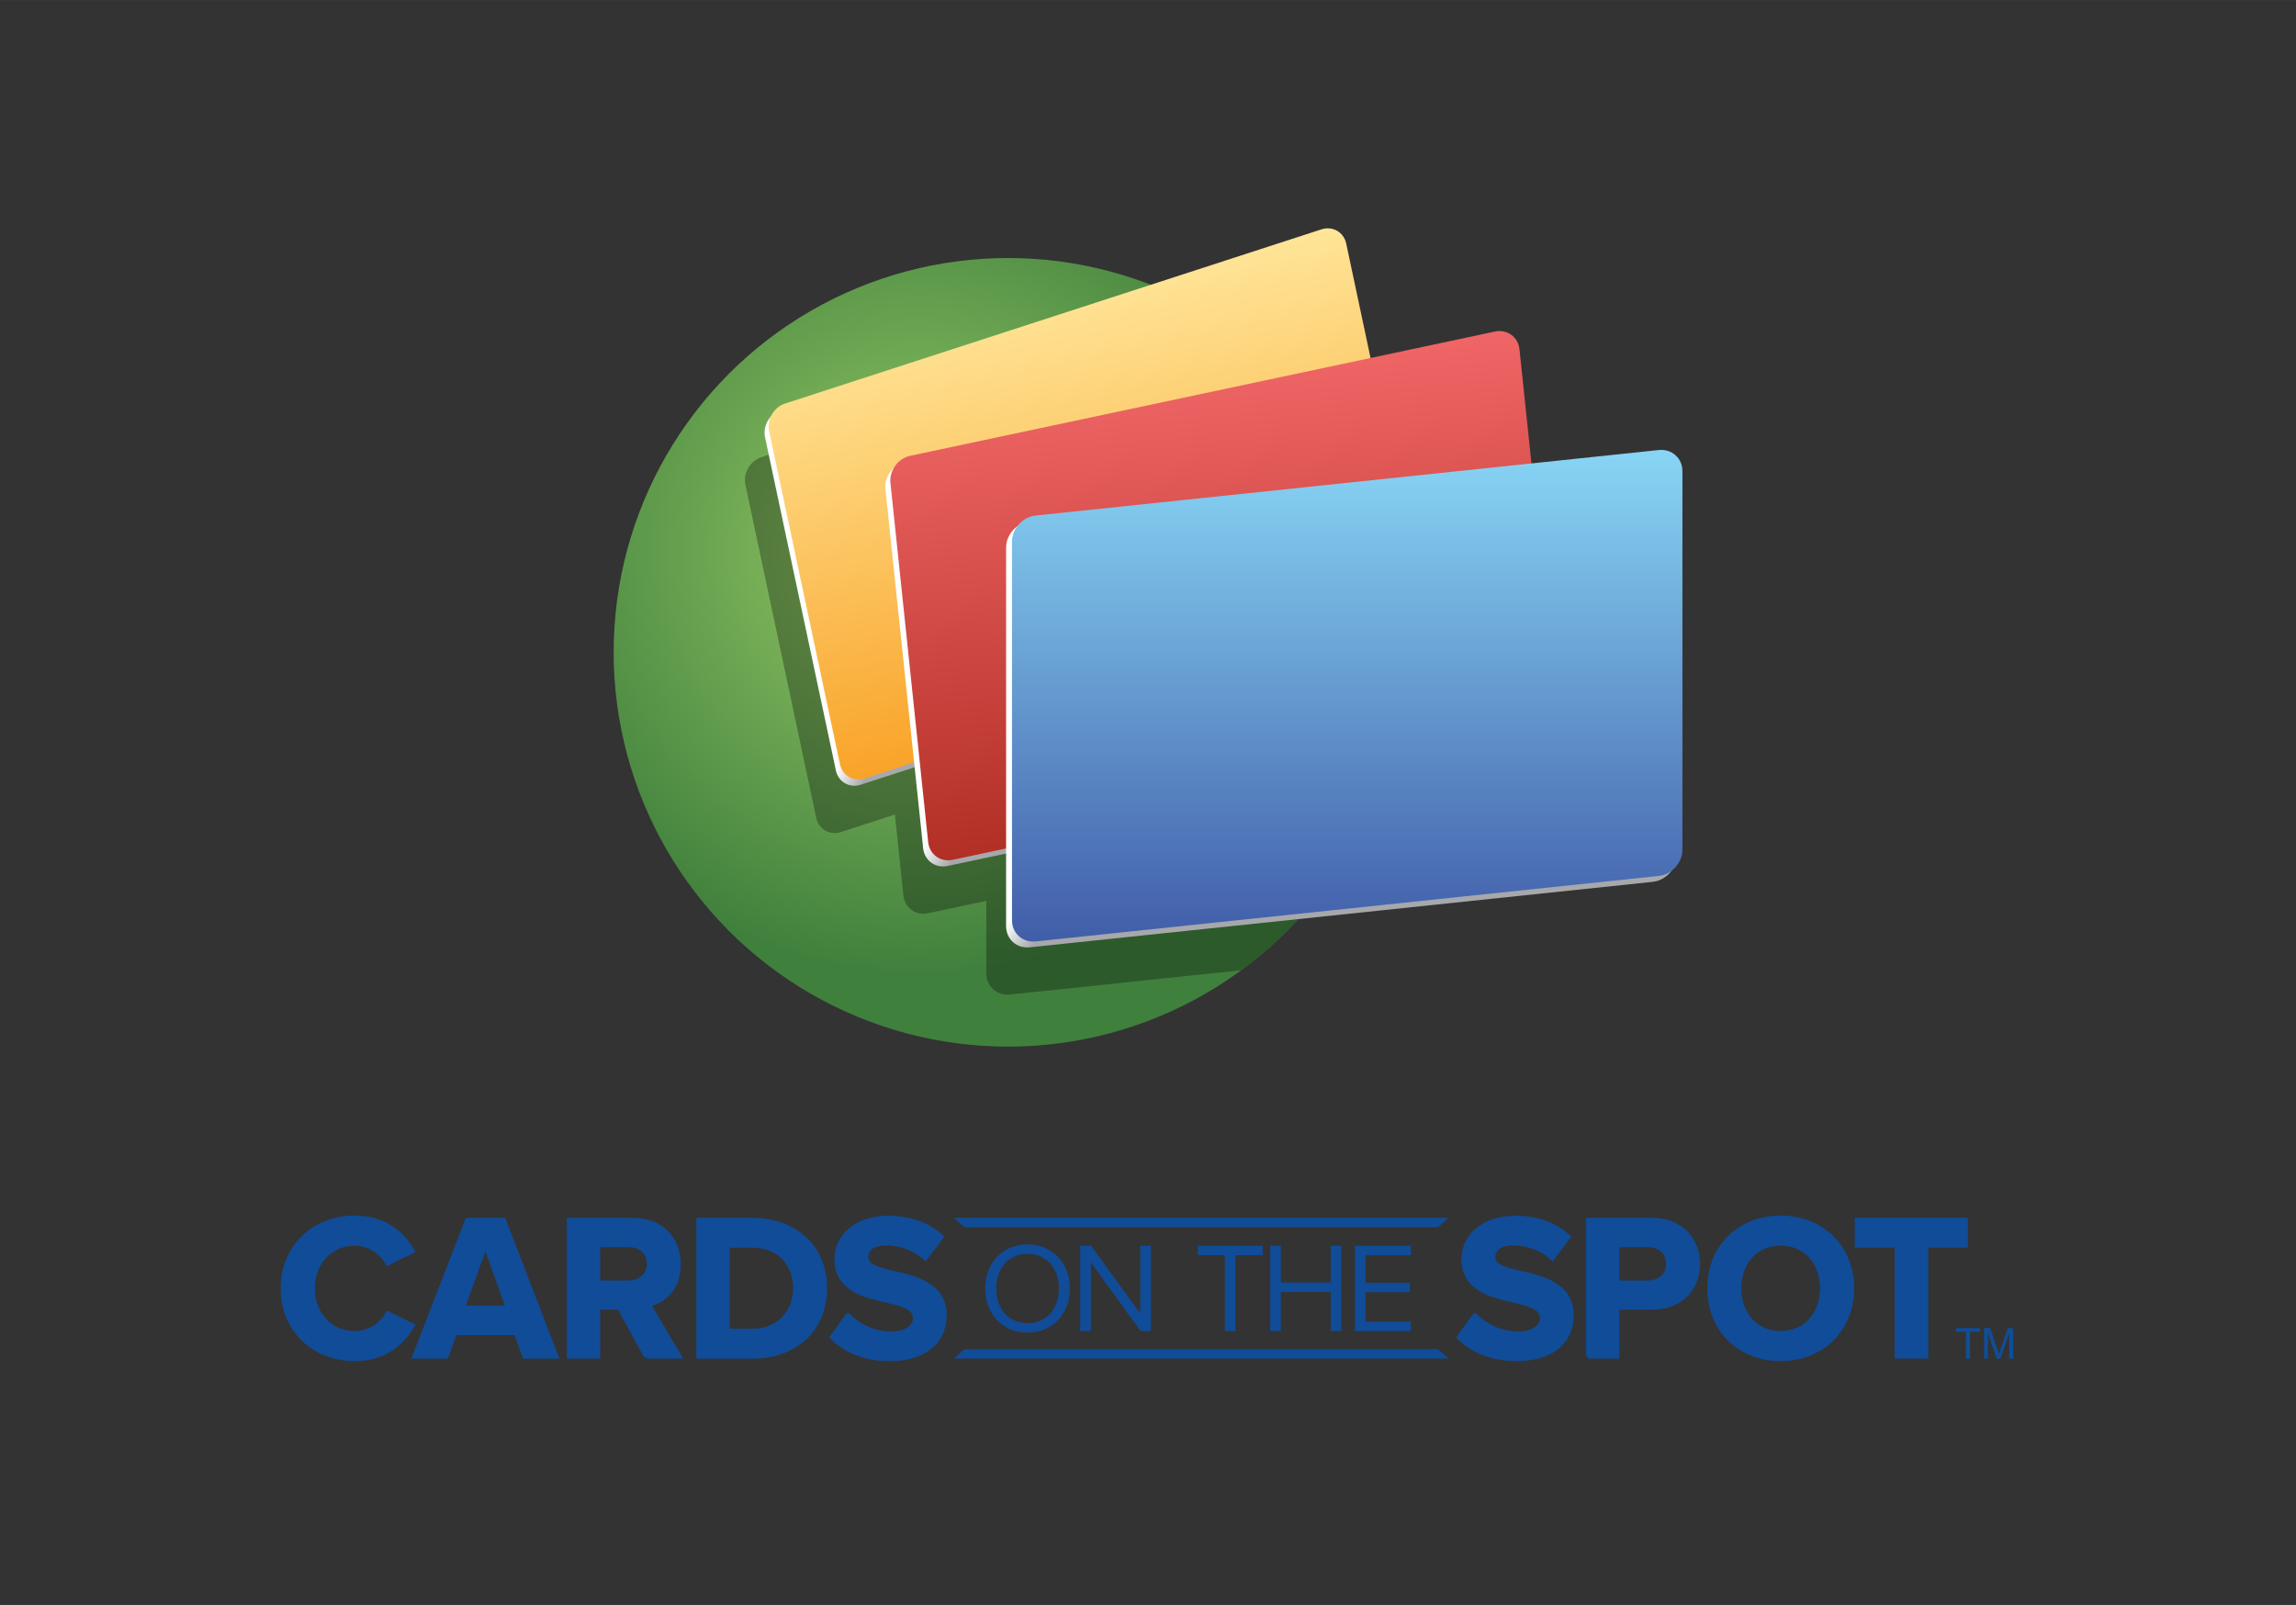
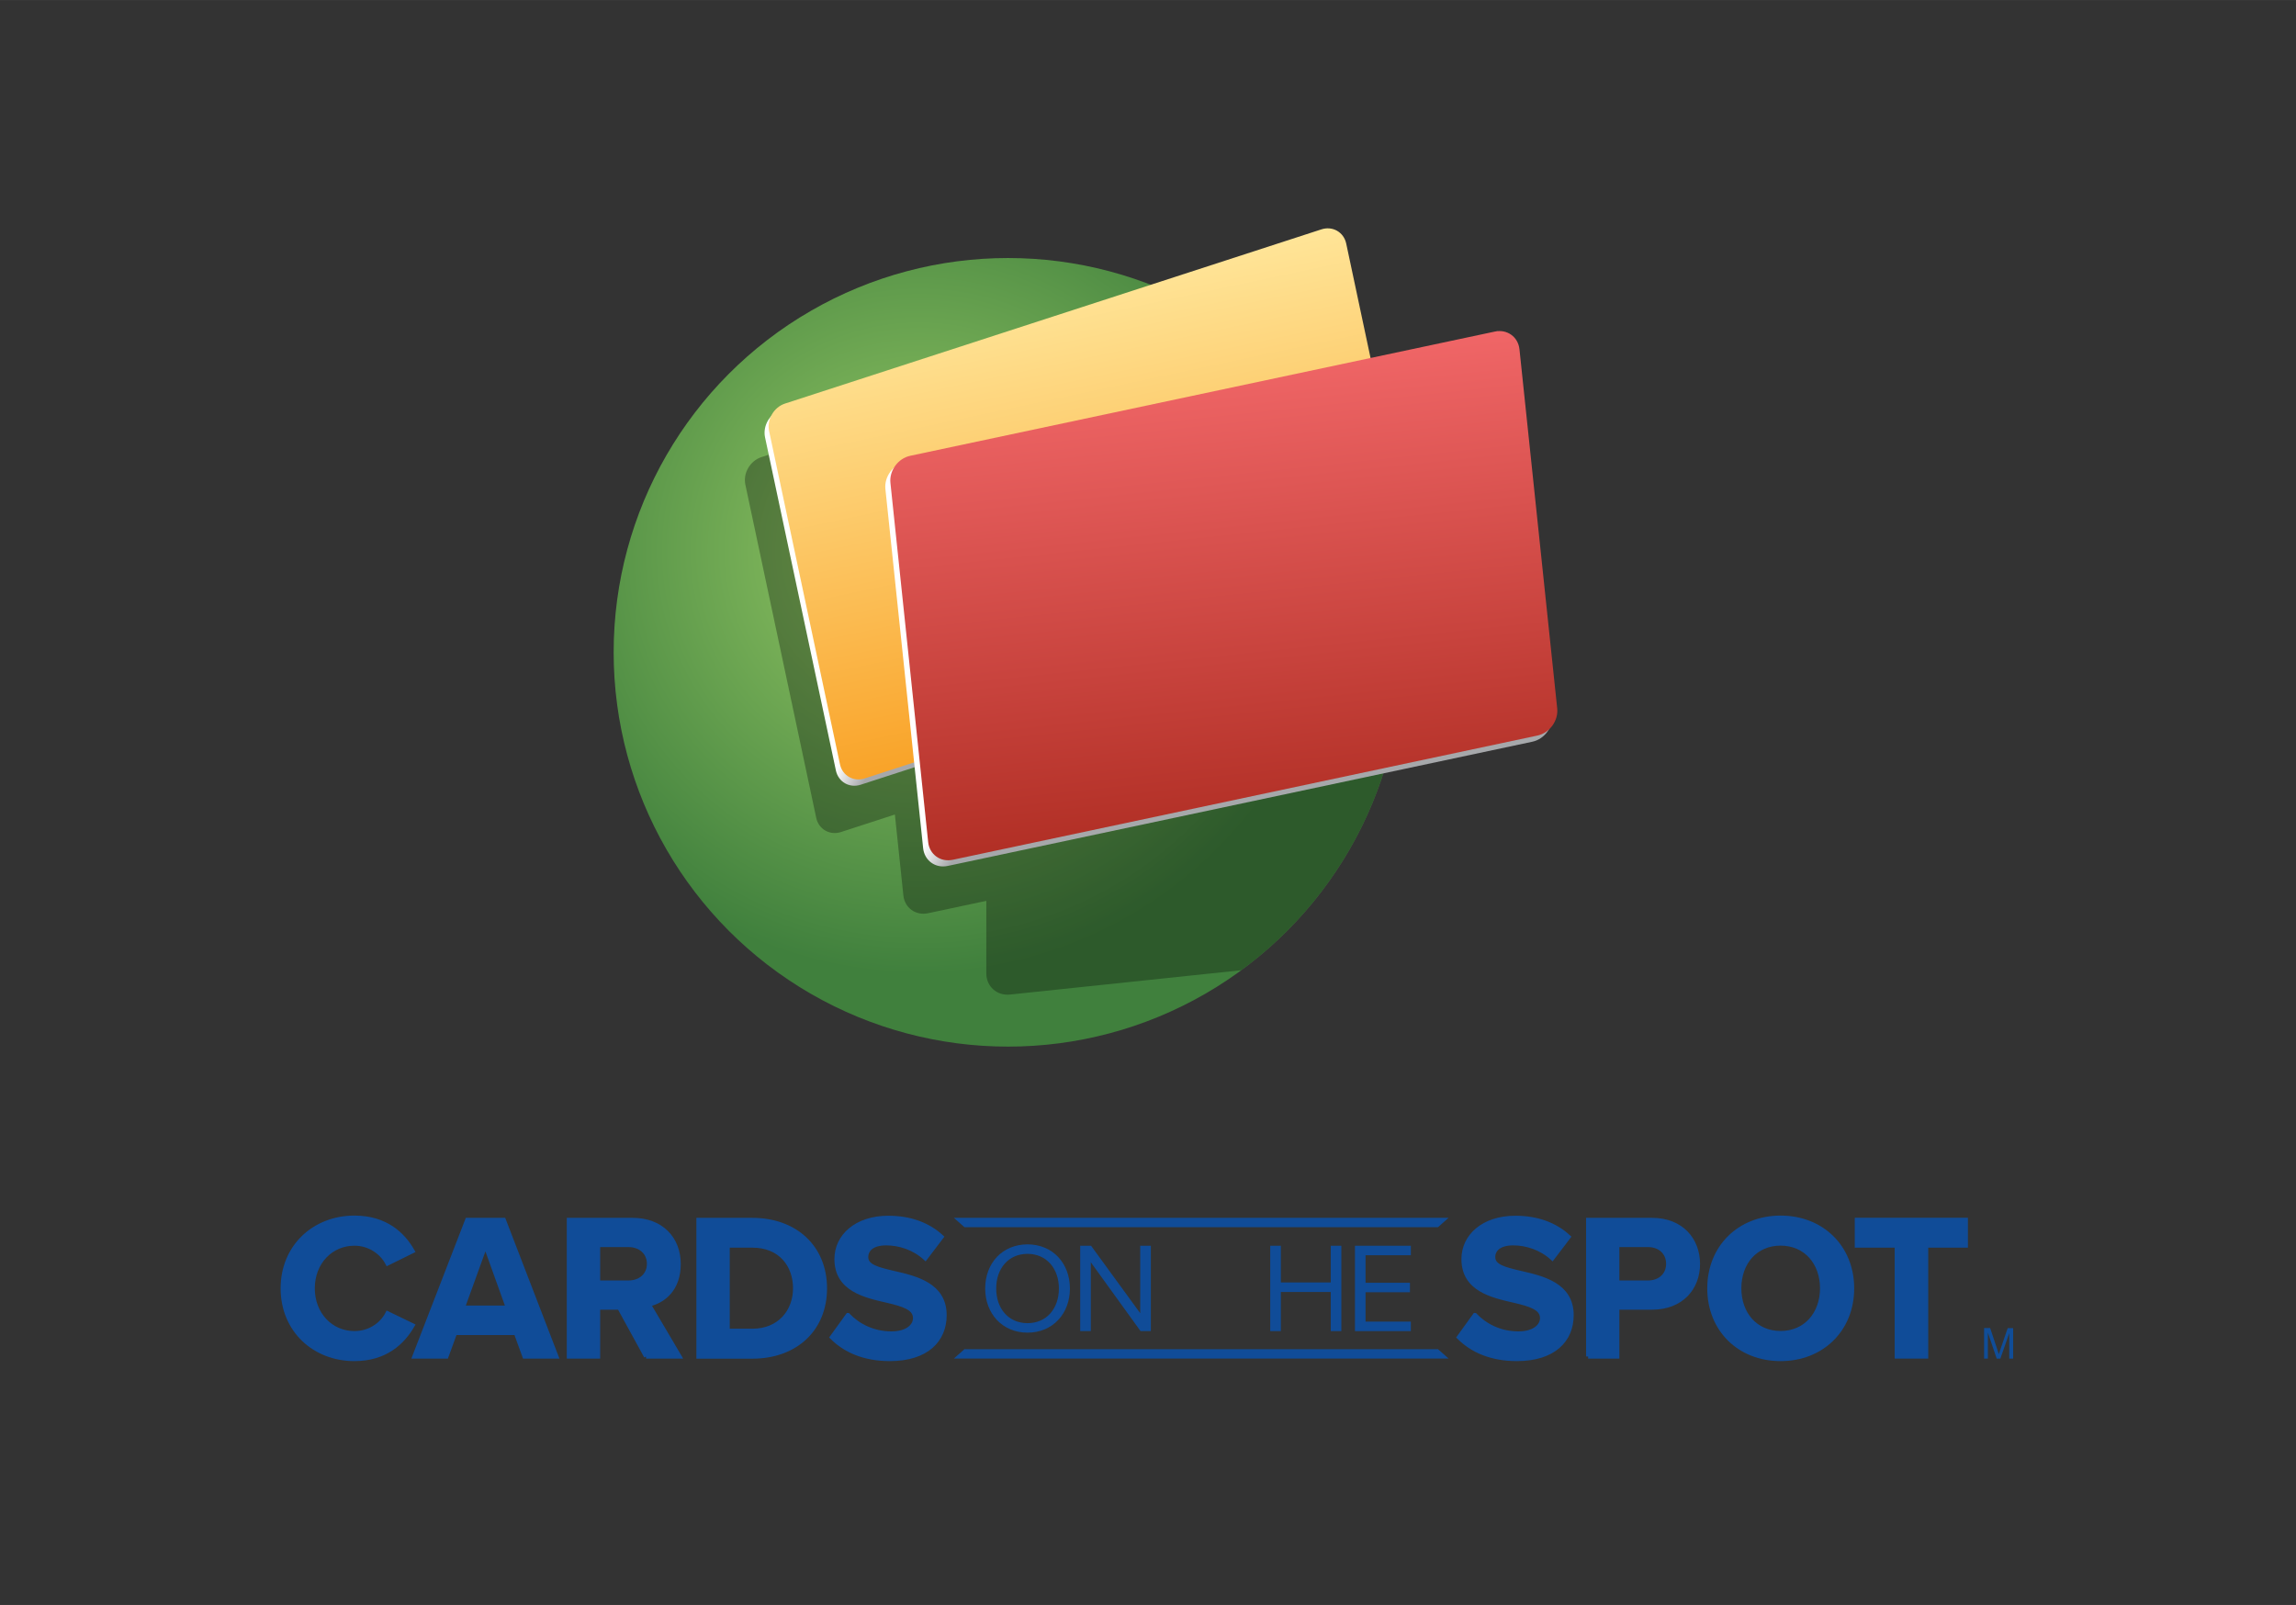
<svg xmlns="http://www.w3.org/2000/svg" xmlns:xlink="http://www.w3.org/1999/xlink" id="a" width="100mm" height="69.92mm" viewBox="0 0 283.46 198.19">
  <rect x="0" y="0" width="283.46" height="198.19" fill="#333333" stroke="none" />
  <defs>
    <radialGradient id="b" cx="113.49" cy="68.04" fx="113.49" fy="68.04" r="52.28" gradientUnits="userSpaceOnUse">
      <stop offset="0" stop-color="#98cb66" />
      <stop offset="1" stop-color="#40803d" />
    </radialGradient>
    <clipPath id="c">
      <circle cx="124.45" cy="80.55" r="48.69" fill="none" />
    </clipPath>
    <linearGradient id="d" x1="69.7" y1="311.97" x2="72.55" y2="314.38" gradientTransform="translate(-9.45 -233.5) rotate(-12)" gradientUnits="userSpaceOnUse">
      <stop offset="0" stop-color="#fff" />
      <stop offset="1" stop-color="#a6a8ab" />
    </linearGradient>
    <linearGradient id="e" x1="79.77" y1="291.96" x2="79.77" y2="346.6" gradientTransform="translate(-9.45 -233.5) rotate(-12)" gradientUnits="userSpaceOnUse">
      <stop offset="0" stop-color="#ffe598" />
      <stop offset="1" stop-color="#f9a328" />
    </linearGradient>
    <linearGradient id="f" x1="120.49" y1="195.43" x2="123.5" y2="197.98" gradientTransform="translate(-.59 -114.8) rotate(-6)" xlink:href="#d" />
    <linearGradient id="g" x1="131.16" y1="174.21" x2="131.16" y2="232.12" gradientTransform="translate(-.59 -114.8) rotate(-6)" gradientUnits="userSpaceOnUse">
      <stop offset="0" stop-color="#f3847e" />
      <stop offset="0" stop-color="#f06667" />
      <stop offset="1" stop-color="#b12f25" />
    </linearGradient>
    <linearGradient id="h" x1="155.14" y1="77.79" x2="158.3" y2="80.47" gradientTransform="matrix(1, 0, 0, 1, 0, 0)" xlink:href="#d" />
    <linearGradient id="i" x1="166.32" y1="55.55" x2="166.32" y2="116.26" gradientUnits="userSpaceOnUse">
      <stop offset="0" stop-color="#88d5f5" />
      <stop offset="1" stop-color="#415da9" />
    </linearGradient>
  </defs>
  <g>
    <circle cx="124.45" cy="80.55" r="48.69" fill="url(#b)" />
    <g clip-path="url(#c)">
      <g opacity=".3">
        <path d="m201.62,62.14l-15.61,1.64-1.48-14.05c-.16-1.52-1.52-2.51-3.03-2.19l-15.24,3.24-2.99-14.09c-.3-1.41-1.68-2.2-3.06-1.75l-66.22,21.51c-1.38.45-2.27,1.97-1.97,3.39l8.75,41.15c.3,1.41,1.68,2.2,3.06,1.75l6.65-2.16,1.05,10c.16,1.52,1.52,2.51,3.03,2.19l7.21-1.53v8.96c0,1.61,1.31,2.78,2.92,2.61l76.93-8.09c1.61-.17,2.92-1.62,2.92-3.23v-46.75c0-1.61-1.31-2.78-2.92-2.61Z" />
      </g>
    </g>
    <g>
      <path d="m172.48,75.39l-66.22,21.51c-1.38.45-2.76-.34-3.06-1.75l-8.75-41.15c-.3-1.41.58-2.94,1.97-3.39l66.22-21.51c1.38-.45,2.76.34,3.06,1.75l8.75,41.15c.3,1.41-.58,2.94-1.97,3.39Z" fill="url(#d)" />
      <path d="m172.98,74.61l-66.22,21.51c-1.38.45-2.76-.34-3.06-1.75l-8.75-41.15c-.3-1.41.58-2.94,1.97-3.39l66.22-21.51c1.38-.45,2.76.34,3.06,1.75l8.75,41.15c.3,1.41-.58,2.94-1.97,3.39Z" fill="url(#e)" />
    </g>
    <g>
      <path d="m189.18,91.59l-72.18,15.34c-1.51.32-2.87-.66-3.03-2.19l-4.66-44.35c-.16-1.52.94-3.03,2.45-3.35l72.18-15.34c1.51-.32,2.87.66,3.03,2.19l4.66,44.35c.16,1.52-.94,3.03-2.45,3.35Z" fill="url(#f)" />
      <path d="m189.8,90.83l-72.18,15.34c-1.51.32-2.87-.66-3.03-2.19l-4.66-44.35c-.16-1.52.94-3.03,2.45-3.35l72.18-15.34c1.51-.32,2.87.66,3.03,2.19l4.66,44.35c.16,1.52-.94,3.03-2.45,3.35Z" fill="url(#g)" />
    </g>
    <g>
-       <path d="m204.06,108.89l-76.93,8.09c-1.61.17-2.92-1.01-2.92-2.61v-46.75c0-1.61,1.31-3.06,2.92-3.23l76.93-8.09c1.61-.17,2.92,1.01,2.92,2.61v46.75c0,1.61-1.31,3.06-2.92,3.23Z" fill="url(#h)" />
-       <path d="m204.79,108.16l-76.93,8.09c-1.61.17-2.92-1.01-2.92-2.61v-46.75c0-1.61,1.31-3.06,2.92-3.23l76.93-8.09c1.61-.17,2.92,1.01,2.92,2.61v46.75c0,1.61-1.31,3.06-2.92,3.23Z" fill="url(#i)" />
-     </g>
+       </g>
  </g>
  <g id="j">
    <g>
      <path d="m182.1,162.4c1.19,1.24,3.03,2.27,5.36,2.27,1.97,0,2.93-.94,2.93-1.9,0-1.26-1.47-1.69-3.41-2.15-2.75-.63-6.29-1.39-6.29-5.15,0-2.81,2.43-5.08,6.39-5.08,2.68,0,4.9.81,6.57,2.35l-2,2.63c-1.36-1.26-3.18-1.85-4.83-1.85s-2.48.71-2.48,1.72c0,1.14,1.41,1.49,3.36,1.95,2.78.63,6.32,1.47,6.32,5.21,0,3.08-2.2,5.41-6.75,5.41-3.23,0-5.56-1.09-7.15-2.68l1.97-2.73Z" fill="#104c98" stroke="#104c98" stroke-miterlimit="10" stroke-width=".53" />
      <path d="m196.08,167.5v-16.85h7.88c3.66,0,5.66,2.48,5.66,5.43s-2.02,5.38-5.66,5.38h-4.3v6.04h-3.59Zm7.4-13.77h-3.82v4.65h3.82c1.41,0,2.48-.91,2.48-2.32s-1.06-2.33-2.48-2.33Z" fill="#104c98" stroke="#104c98" stroke-miterlimit="10" stroke-width=".53" />
-       <path d="m219.83,150.37c5.1,0,8.82,3.64,8.82,8.72s-3.71,8.72-8.82,8.72-8.79-3.64-8.79-8.72,3.71-8.72,8.79-8.72Zm0,3.18c-3.11,0-5.11,2.38-5.11,5.53s2,5.54,5.11,5.54,5.13-2.4,5.13-5.54-2.02-5.53-5.13-5.53Z" fill="#104c98" stroke="#104c98" stroke-miterlimit="10" stroke-width=".53" />
+       <path d="m219.83,150.37c5.1,0,8.82,3.64,8.82,8.72s-3.71,8.72-8.82,8.72-8.79-3.64-8.79-8.72,3.71-8.72,8.79-8.72m0,3.18c-3.11,0-5.11,2.38-5.11,5.53s2,5.54,5.11,5.54,5.13-2.4,5.13-5.54-2.02-5.53-5.13-5.53Z" fill="#104c98" stroke="#104c98" stroke-miterlimit="10" stroke-width=".53" />
      <path d="m234.18,167.5v-13.7h-4.93v-3.16h13.44v3.16h-4.9v13.7h-3.61Z" fill="#104c98" stroke="#104c98" stroke-miterlimit="10" stroke-width=".53" />
    </g>
    <polygon id="k" points="177.53 166.6 119.07 166.6 117.76 167.76 178.84 167.76 177.53 166.6" fill="#104c98" />
    <g>
      <path d="m126.86,153.66c3.11,0,5.23,2.34,5.23,5.45s-2.12,5.45-5.23,5.45-5.23-2.34-5.23-5.45,2.1-5.45,5.23-5.45Zm0,1.17c-2.37,0-3.87,1.82-3.87,4.28s1.5,4.28,3.87,4.28,3.87-1.83,3.87-4.28-1.52-4.28-3.87-4.28Z" fill="#104c98" />
      <path d="m140.81,164.37l-6.14-8.5v8.5h-1.31v-10.54h1.34l6.07,8.33v-8.33h1.31v10.54h-1.26Z" fill="#104c98" />
-       <path d="m151.22,164.37v-9.37h-3.33v-1.17h7.99v1.17h-3.35v9.37h-1.31Z" fill="#104c98" />
      <path d="m164.29,164.37v-4.83h-6.16v4.83h-1.31v-10.54h1.31v4.53h6.16v-4.53h1.31v10.54h-1.31Z" fill="#104c98" />
      <path d="m167.28,164.37v-10.54h6.9v1.17h-5.59v3.4h5.48v1.17h-5.48v3.63h5.59v1.17h-6.9Z" fill="#104c98" />
    </g>
    <polygon id="l" points="177.53 151.54 119.07 151.54 117.76 150.38 178.84 150.38 177.53 151.54" fill="#104c98" />
    <g>
      <path d="m34.91,159.09c0-5.18,3.92-8.72,8.84-8.72,3.84,0,5.99,2.02,7.18,4.12l-3.08,1.52c-.71-1.37-2.23-2.45-4.09-2.45-2.93,0-5.16,2.35-5.16,5.53s2.23,5.54,5.16,5.54c1.87,0,3.39-1.06,4.09-2.45l3.08,1.49c-1.21,2.1-3.34,4.14-7.18,4.14-4.93,0-8.84-3.54-8.84-8.72Z" fill="#104c98" stroke="#104c98" stroke-miterlimit="10" stroke-width=".53" />
      <path d="m64.76,167.5l-1.06-2.91h-7.53l-1.06,2.91h-3.94l6.52-16.85h4.5l6.49,16.85h-3.92Zm-4.83-13.75l-2.8,7.73h5.58l-2.78-7.73Z" fill="#104c98" stroke="#104c98" stroke-miterlimit="10" stroke-width=".53" />
      <path d="m79.77,167.5l-3.31-6.04h-2.63v6.04h-3.59v-16.85h7.88c3.51,0,5.66,2.3,5.66,5.43s-1.87,4.57-3.69,5l3.79,6.42h-4.12Zm-2.17-13.77h-3.77v4.65h3.77c1.44,0,2.53-.91,2.53-2.32s-1.09-2.33-2.53-2.33Z" fill="#104c98" stroke="#104c98" stroke-miterlimit="10" stroke-width=".53" />
      <path d="m86.24,167.5v-16.85h6.65c5.28,0,8.95,3.36,8.95,8.44s-3.66,8.42-8.95,8.42h-6.65Zm3.59-3.16h3.06c3.34,0,5.28-2.4,5.28-5.26s-1.82-5.28-5.28-5.28h-3.06v10.54Z" fill="#104c98" stroke="#104c98" stroke-miterlimit="10" stroke-width=".53" />
      <path d="m104.69,162.4c1.19,1.24,3.03,2.27,5.36,2.27,1.97,0,2.93-.94,2.93-1.9,0-1.26-1.47-1.69-3.41-2.15-2.75-.63-6.29-1.39-6.29-5.15,0-2.81,2.43-5.08,6.39-5.08,2.68,0,4.9.81,6.57,2.35l-2,2.63c-1.36-1.26-3.18-1.85-4.83-1.85s-2.48.71-2.48,1.72c0,1.14,1.41,1.49,3.36,1.95,2.78.63,6.32,1.47,6.32,5.21,0,3.08-2.2,5.41-6.75,5.41-3.23,0-5.56-1.09-7.15-2.68l1.97-2.73Z" fill="#104c98" stroke="#104c98" stroke-miterlimit="10" stroke-width=".53" />
    </g>
    <g>
-       <path d="m242.71,167.76v-3.32h-1.24v-.44h2.99v.44h-1.25v3.32h-.5Z" fill="#104d98" />
      <path d="m244.95,167.76v-3.77h.75l.89,2.67c.08.25.14.43.18.56.04-.14.11-.34.2-.6l.9-2.62h.67v3.77h-.48v-3.15l-1.1,3.15h-.45l-1.09-3.21v3.21h-.48Z" fill="#104d98" />
    </g>
  </g>
</svg>